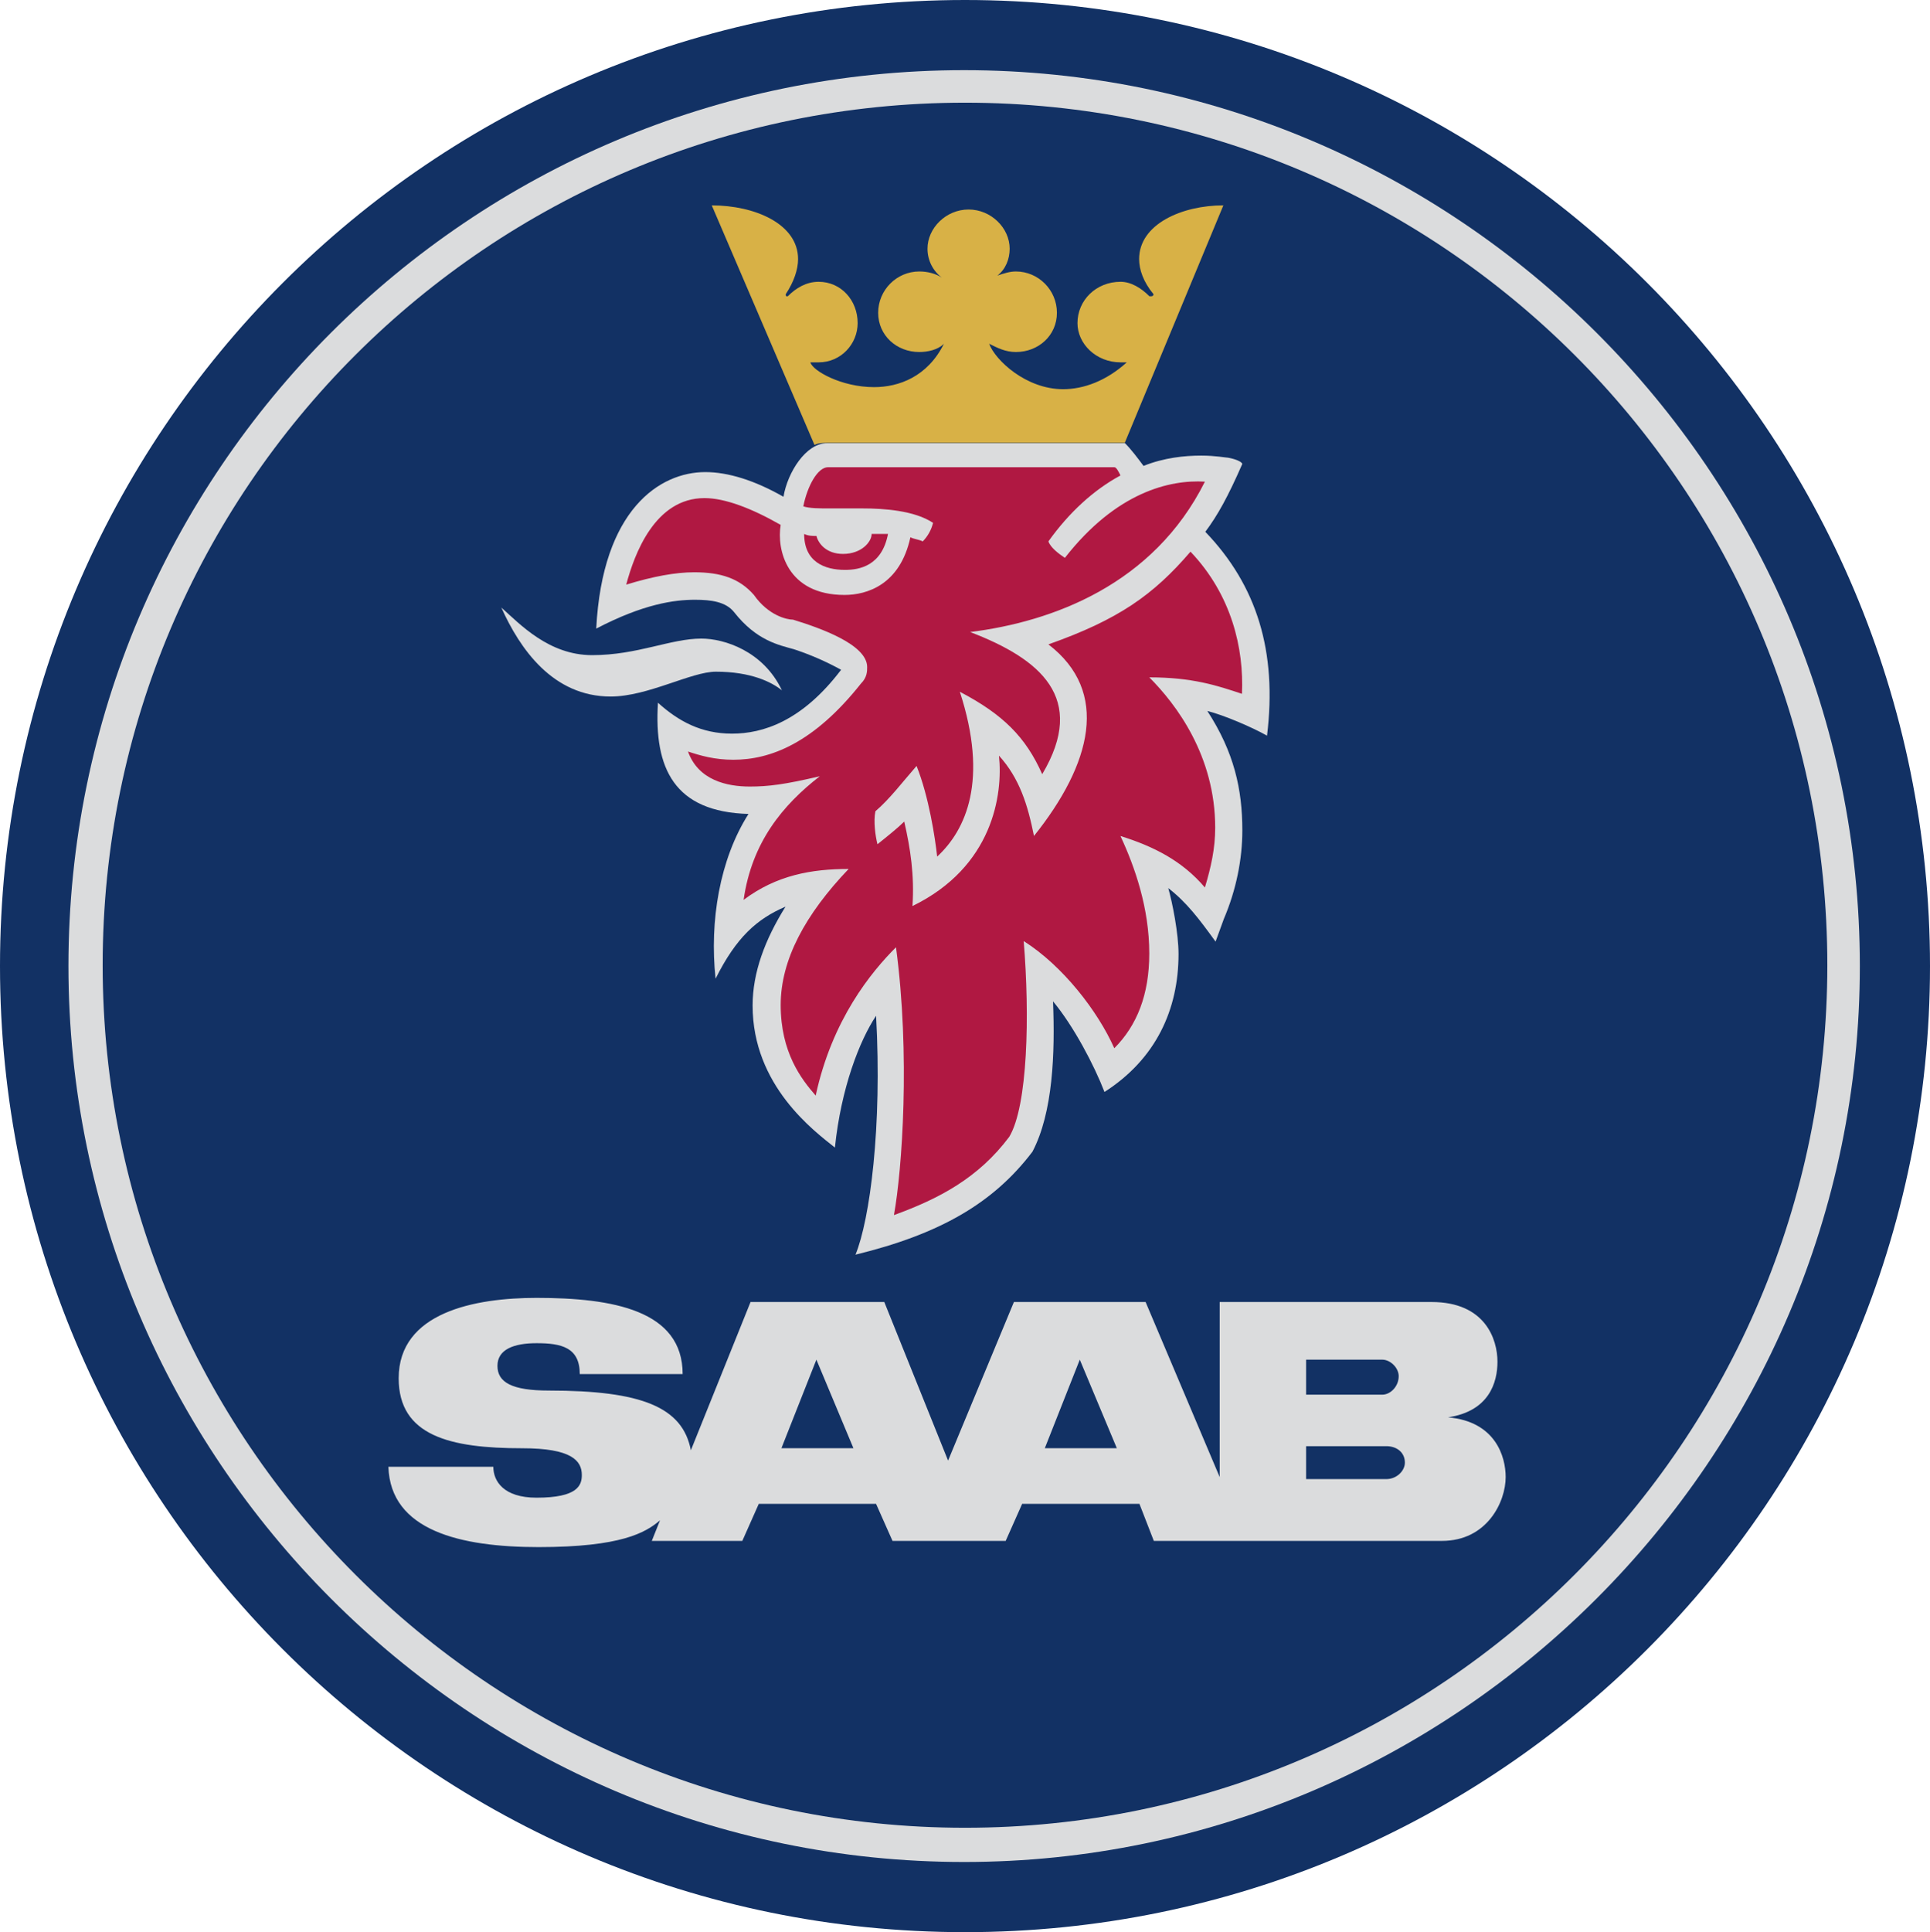
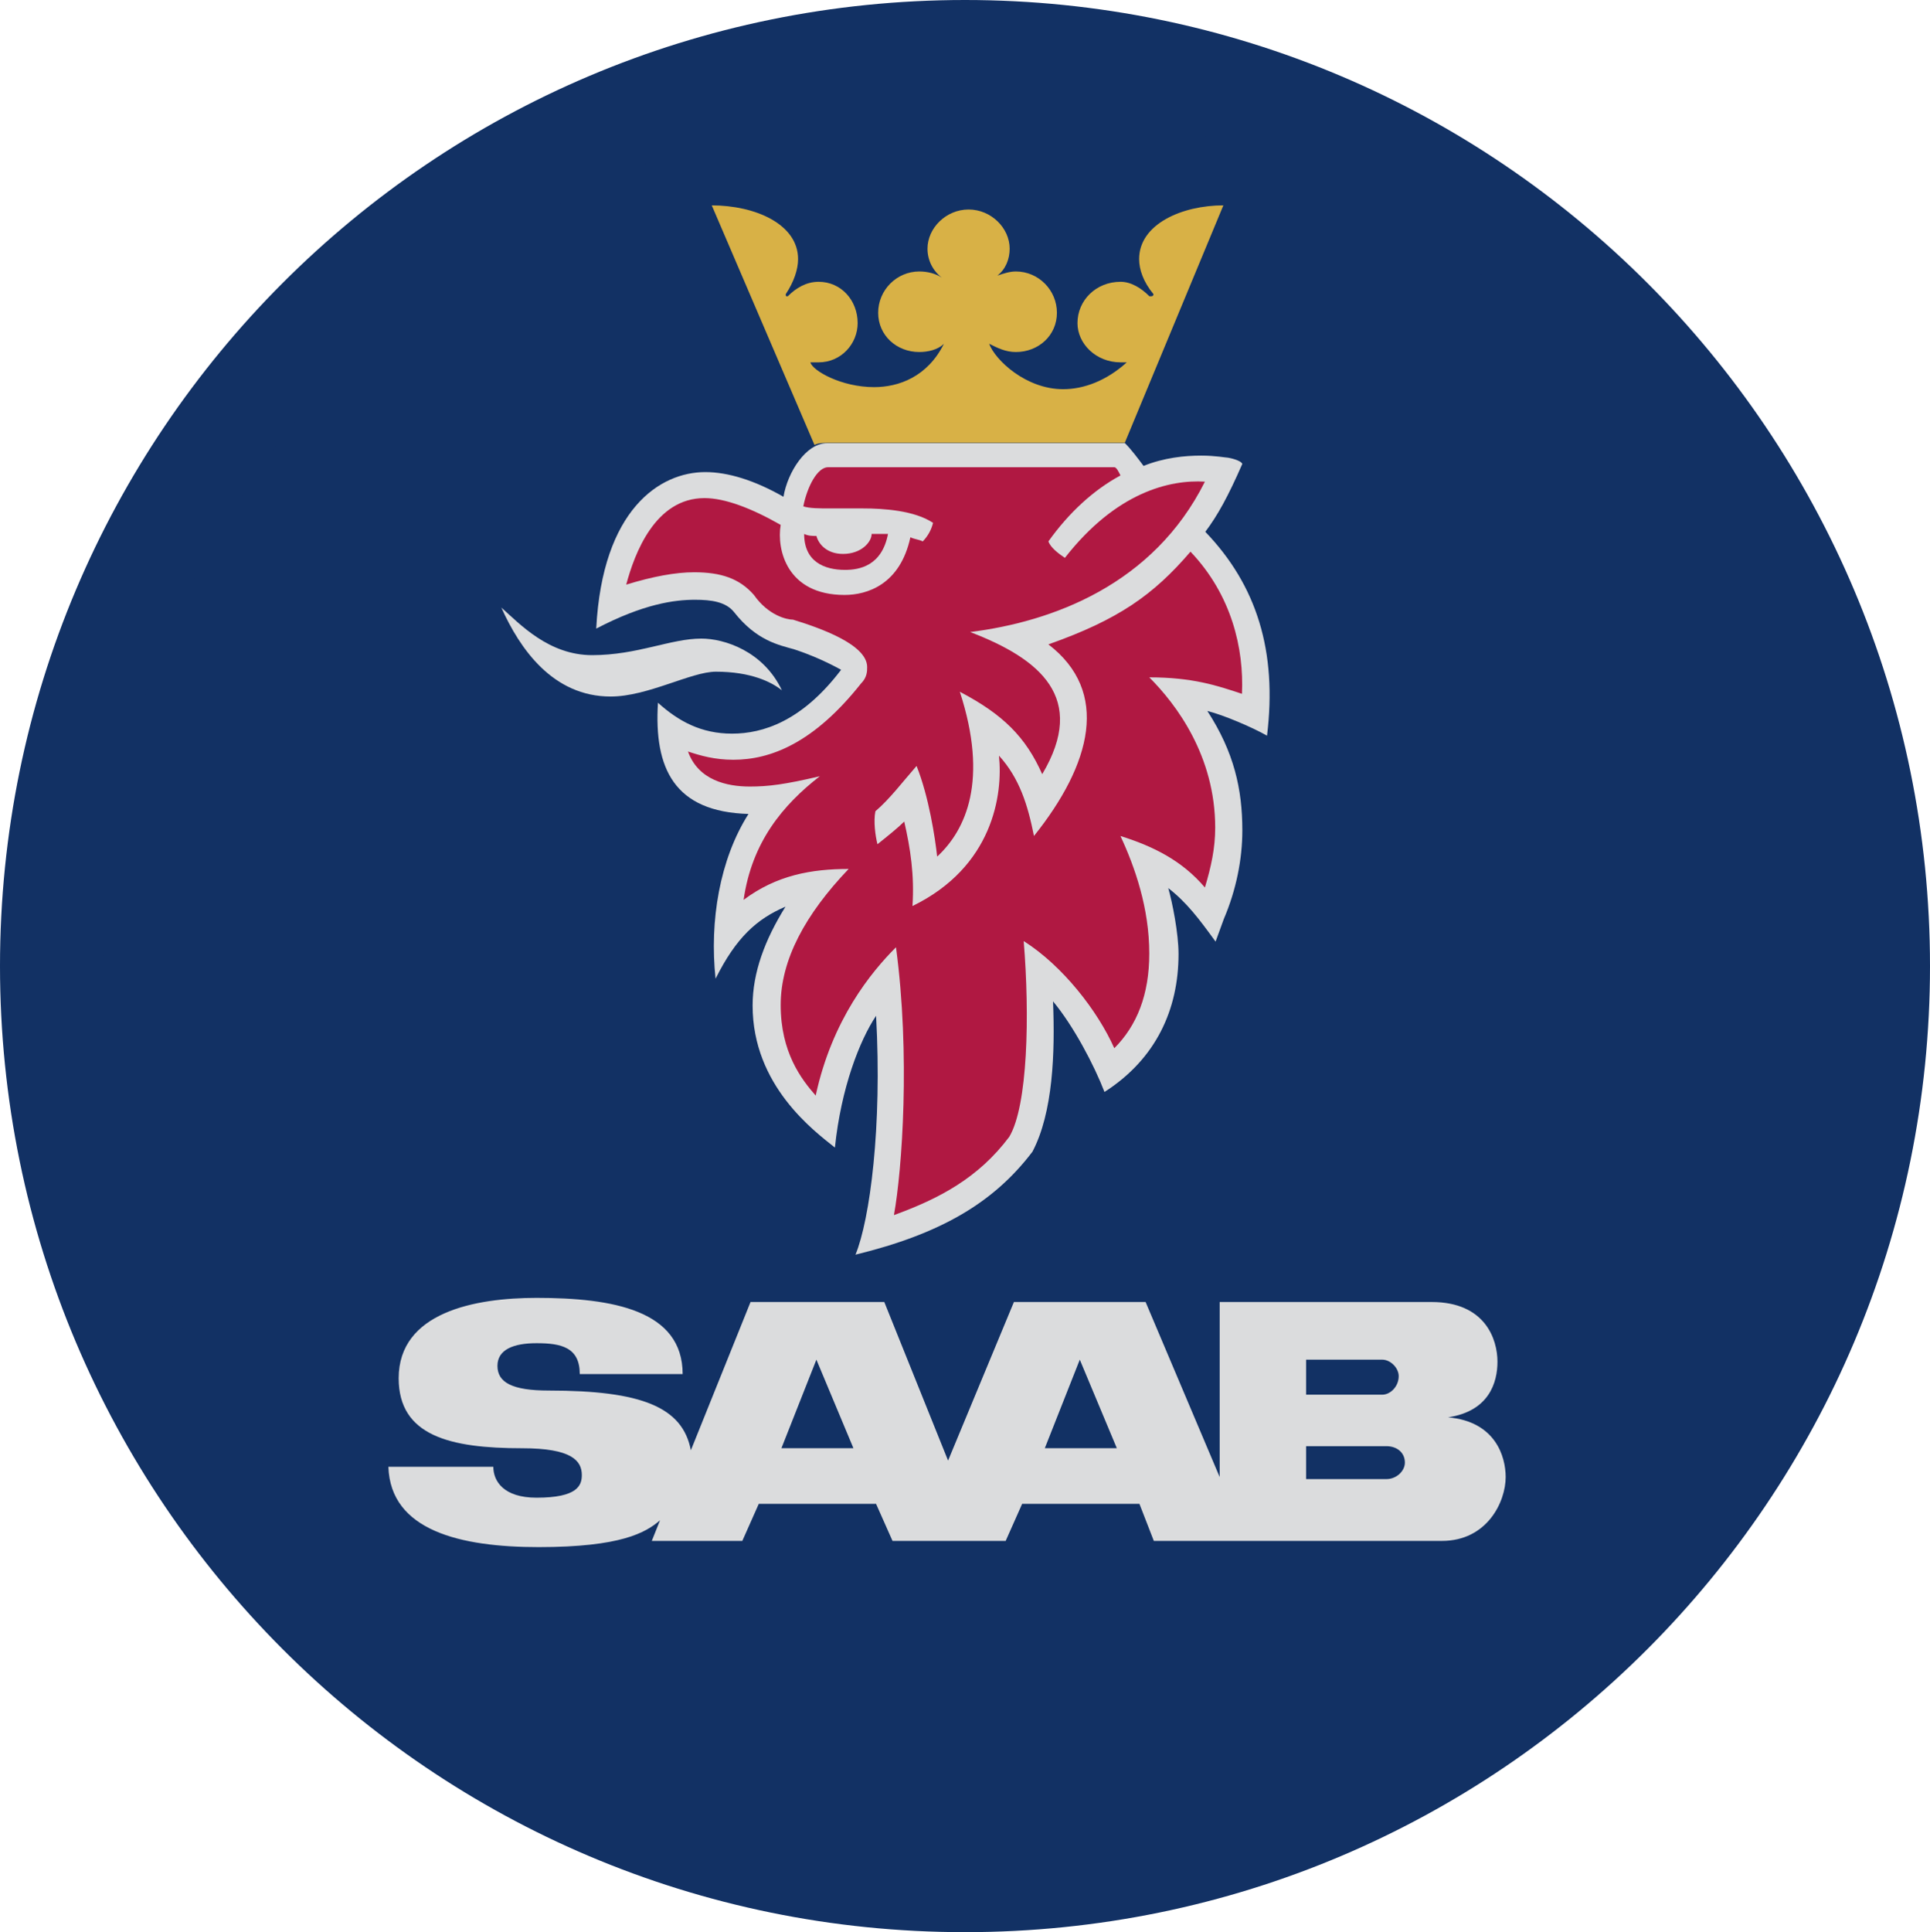
<svg xmlns="http://www.w3.org/2000/svg" width="1128" height="1129" xml:space="preserve" overflow="hidden">
  <defs>
    <clipPath id="clip0">
      <rect x="1072" y="109" width="1128" height="1129" />
    </clipPath>
  </defs>
  <g clip-path="url(#clip0)" transform="translate(-1072 -109)">
    <path d="M2200 673.5C2200 361.764 1947.47 109 1636 109 1324.54 109 1072 361.758 1072 673.5 1072 985.242 1324.54 1238 1636 1238 1947.47 1238 2200 985.242 2200 673.5Z" fill="#123164" fill-rule="evenodd" />
-     <path d="M1635.5 150C1923.13 150 2159 384.671 2159 673.494 2159 961.116 1923.13 1197 1635.5 1197 1346.67 1197 1112 961.116 1112 673.494 1112 384.671 1346.67 150 1635.5 150Z" fill="#DBDCDD" fill-rule="evenodd" />
    <path d="M2140 672.994C2140 393.934 1913.86 169 1636 169 1358.14 169 1132 393.934 1132 672.994 1132 950.86 1358.14 1177 1636 1177 1913.86 1177 2140 950.86 2140 672.994Z" fill="#123164" fill-rule="evenodd" />
    <path d="M1365 464C1375.85 473.676 1392.73 491.814 1418.06 491.814 1444.59 491.814 1463.88 482.138 1481.97 482.138 1495.24 482.138 1518.14 489.393 1529 512.372 1522.97 507.531 1510.91 501.483 1490.41 501.483 1475.94 501.483 1450.62 516 1428.91 516 1395.15 516 1375.85 488.186 1365 464Z" fill="#DBDCDD" fill-rule="evenodd" />
    <path d="M1548.04 369 1488 229.006C1513.22 229.006 1538.44 239.866 1538.44 260.388 1538.44 266.424 1536.03 273.663 1531.23 280.903 1531.23 282.108 1531.23 282.108 1532.43 282.108 1537.24 277.277 1543.24 273.657 1550.44 273.657 1563.65 273.657 1573.26 284.523 1573.26 297.799 1573.26 309.869 1563.65 320.729 1550.44 320.729L1545.64 320.729C1546.84 325.56 1563.65 335.209 1582.87 335.209 1597.27 335.209 1614.08 329.174 1623.69 309.863 1620.09 313.483 1614.08 314.694 1609.28 314.694 1596.07 314.694 1585.26 305.039 1585.26 291.763 1585.26 278.488 1596.07 267.622 1609.28 267.622 1614.08 267.622 1618.88 268.832 1622.48 271.242 1617.19 267.255 1614.08 260.995 1614.08 254.346 1614.08 242.275 1624.89 231.415 1638.1 231.415 1651.31 231.415 1662.11 242.282 1662.11 254.346 1662.11 260.382 1659.71 266.417 1654.91 270.037 1658.51 268.826 1662.11 267.622 1665.72 267.622 1678.93 267.622 1689.72 278.488 1689.72 291.763 1689.72 305.039 1678.92 314.694 1665.72 314.694 1659.71 314.694 1654.91 312.279 1650.11 309.863 1653.71 319.518 1671.71 336.414 1693.33 336.414 1705.34 336.414 1718.55 331.583 1730.55 320.723L1726.95 320.723C1712.55 320.723 1701.74 309.857 1701.74 297.792 1701.74 284.517 1712.55 273.651 1726.95 273.651 1732.96 273.651 1738.97 277.27 1743.76 282.101L1744.97 282.101C1744.97 282.101 1746.17 282.101 1746.17 280.897 1740.16 273.651 1737.77 266.411 1737.77 260.382 1737.77 239.86 1762.98 229 1787 229L1729.36 367.789 1555.25 367.789C1552.84 367.795 1550.44 367.795 1548.04 369Z" fill="#D8B146" fill-rule="evenodd" />
    <path d="M1529.91 399.284C1532.31 384.846 1543.14 368 1555.16 368L1729.53 368C1733.14 371.61 1736.75 376.426 1740.35 381.237 1752.39 376.42 1764.41 375.219 1774.04 375.219 1782.45 375.219 1788.47 376.426 1789.67 376.426 1789.67 376.426 1796.88 377.634 1798.09 380.036 1789.67 399.29 1783.66 410.118 1776.45 419.745 1806.51 451.035 1818.54 489.537 1812.52 538.874 1804.1 534.064 1787.27 526.839 1777.64 524.437 1793.27 548.501 1798.09 570.164 1798.09 594.229 1798.09 611.075 1794.48 629.128 1787.27 645.974L1782.45 659.21C1772.84 645.974 1765.62 636.347 1754.8 627.927 1757.2 636.353 1760.8 654.4 1760.8 666.435 1760.8 698.926 1747.57 727.801 1717.52 747.056 1711.5 731.411 1699.48 708.56 1687.45 694.11 1688.66 724.205 1687.45 759.098 1675.42 781.955 1652.58 812.05 1621.31 830.097 1572 842.126 1580.42 821.664 1587.64 767.517 1584.03 702.542 1574.41 716.98 1563.59 744.667 1559.97 779.546 1547.94 769.926 1511.87 743.459 1511.87 696.518 1511.87 677.264 1519.09 658.016 1531.11 638.761 1514.27 645.98 1502.25 656.808 1490.22 680.873 1486.62 647.181 1492.63 611.081 1509.47 584.608 1466.17 583.4 1454.15 558.135 1456.55 519.626 1468.58 530.461 1481.81 537.68 1499.84 537.68 1517.88 537.68 1540.74 530.461 1563.59 500.378 1554.76 495.506 1545.5 491.477 1535.92 488.343 1527.5 485.934 1514.27 483.526 1501.04 466.68 1496.23 460.662 1487.82 459.455 1478.19 459.455 1466.17 459.455 1448.12 461.863 1420.47 476.307 1424.08 406.515 1457.75 384.852 1484.21 384.852 1497.44 384.846 1513.07 389.656 1529.91 399.284ZM1385.6 867.372C1430.09 867.372 1470.98 874.598 1470.98 911.905L1410.85 911.905C1410.85 896.26 1400.03 893.852 1385.59 893.852 1372.36 893.852 1362.74 897.462 1362.74 907.089 1362.74 916.722 1371.16 921.526 1392.8 921.526 1446.92 921.526 1470.97 931.16 1475.78 956.425L1510.66 869.787 1588.83 869.787 1626.11 962.45 1664.59 869.787 1741.55 869.787 1784.85 972.07 1784.85 869.787 1908.71 869.787C1939.98 869.787 1947.2 891.45 1947.2 904.687 1947.2 916.729 1942.39 933.574 1918.33 937.177 1946 939.586 1952 960.048 1952 972.077 1952 986.527 1941.18 1009.38 1914.73 1009.38L1746.36 1009.38 1737.95 987.734 1669.4 987.734 1659.77 1009.38 1593.64 1009.38 1584.02 987.734 1515.47 987.734 1505.85 1009.38 1452.94 1009.38 1457.75 997.355C1449.32 1004.58 1434.9 1013 1386.79 1013 1341.09 1013 1300.21 1003.38 1299 966.072L1360.33 966.072C1360.33 974.492 1366.35 984.125 1385.59 984.125 1409.65 984.125 1412.05 976.9 1412.05 970.882 1412.05 962.462 1406.03 955.237 1377.17 955.237 1335.08 955.237 1305.01 948.025 1305.01 914.333 1305.03 875.799 1349.53 867.372 1385.6 867.372ZM1682.64 955.218 1724.74 955.218 1703.09 903.473 1682.64 955.218ZM1528.71 955.218 1570.8 955.218 1549.15 903.473 1528.71 955.218ZM1879.86 923.935C1884.67 923.935 1889.48 919.118 1889.48 913.106 1889.48 908.29 1884.67 903.473 1879.86 903.473L1835.36 903.473 1835.36 923.935 1879.86 923.935ZM1835.36 973.265 1882.26 973.265C1888.28 973.265 1893.09 968.461 1893.09 963.644 1893.09 957.62 1888.28 954.023 1882.26 954.023L1835.36 954.023 1835.36 973.265Z" fill="#DBDCDD" fill-rule="evenodd" />
    <path d="M1581.44 421C1581.44 425.663 1575.46 432.667 1564.71 432.667 1555.15 432.667 1550.37 426.834 1549.17 422.164 1546.78 422.164 1544.39 422.164 1542 421 1542 437.331 1553.95 442 1565.9 442 1574.27 442 1587.42 439.665 1591 421L1581.44 421Z" fill="#B01842" fill-rule="evenodd" />
    <path d="M1528.27 415.701C1511.42 406.069 1495.77 400.049 1483.74 400.049 1454.85 400.049 1442.82 432.555 1438 450.616 1453.65 445.797 1466.89 443.388 1477.72 443.388 1493.37 443.388 1504.2 446.999 1512.63 456.63 1521.06 468.671 1531.89 471.081 1535.5 471.081 1551.14 475.9 1578.82 485.525 1578.82 498.774 1578.82 501.184 1578.82 504.795 1575.21 508.406 1547.53 543.315 1522.26 552.946 1500.59 552.946 1489.75 552.946 1481.33 550.537 1474.11 548.127 1480.13 564.981 1496.98 568.598 1510.22 568.598 1521.06 568.598 1530.69 567.39 1551.14 562.578 1529.48 579.431 1511.42 601.104 1506.61 634.811 1525.87 620.367 1546.33 616.75 1567.99 616.75 1542.72 643.235 1528.28 669.72 1528.28 696.206 1528.28 723.905 1540.31 739.551 1548.74 749.176 1558.36 704.636 1581.23 676.943 1595.67 662.498 1604.1 725.107 1599.28 792.521 1594.47 819 1620.95 809.375 1643.82 797.328 1661.87 773.258 1672.7 755.197 1673.9 702.226 1670.3 658.887 1693.16 673.338 1713.62 699.823 1723.25 721.496 1736.49 708.253 1743.7 690.198 1743.7 666.116 1743.7 639.631 1735.28 615.555 1726.85 597.493 1746.11 603.514 1762.96 611.944 1776.21 627.589 1779.82 615.548 1782.23 604.715 1782.23 592.674 1782.23 550.537 1759.35 520.44 1743.71 504.788 1768.99 504.788 1783.43 509.607 1797.87 514.42 1799.08 487.935 1791.85 456.63 1767.79 431.353 1746.12 456.637 1725.65 471.081 1684.74 485.525 1720.85 513.218 1710.01 555.349 1676.31 597.487 1672.7 579.425 1667.89 563.779 1655.85 550.537 1658.26 573.411 1652.24 615.548 1605.3 638.422 1606.51 620.361 1604.09 604.709 1600.49 589.057 1596.88 592.668 1590.86 597.487 1584.84 602.306 1583.63 597.487 1582.43 589.057 1583.63 583.042 1592.06 575.82 1599.28 566.189 1607.7 556.557 1614.93 574.619 1618.54 598.695 1619.74 609.528 1636.6 593.876 1649.84 564.981 1632.99 513.218 1658.26 526.461 1671.5 539.704 1681.13 561.376 1707.6 516.829 1679.92 493.961 1639.01 478.309 1687.16 472.289 1746.12 450.623 1776.22 390.43 1755.75 389.222 1724.47 396.45 1694.37 434.97 1690.76 432.561 1685.95 428.95 1684.75 425.339 1696.78 408.485 1711.22 395.243 1726.87 386.819 1725.66 384.409 1724.47 382 1723.26 382L1555.95 382C1549.93 382 1543.91 392.839 1541.5 404.874 1545.11 406.082 1551.13 406.082 1557.15 406.082L1576.41 406.082C1588.45 406.082 1606.5 407.284 1617.33 414.512 1616.34 418.602 1614.26 422.347 1611.31 425.345 1608.9 424.144 1606.5 424.144 1604.09 422.936 1598.07 450.629 1578.81 456.643 1565.57 456.643 1531.88 456.63 1525.86 430.151 1528.27 415.701Z" fill="#B01842" fill-rule="evenodd" />
  </g>
</svg>